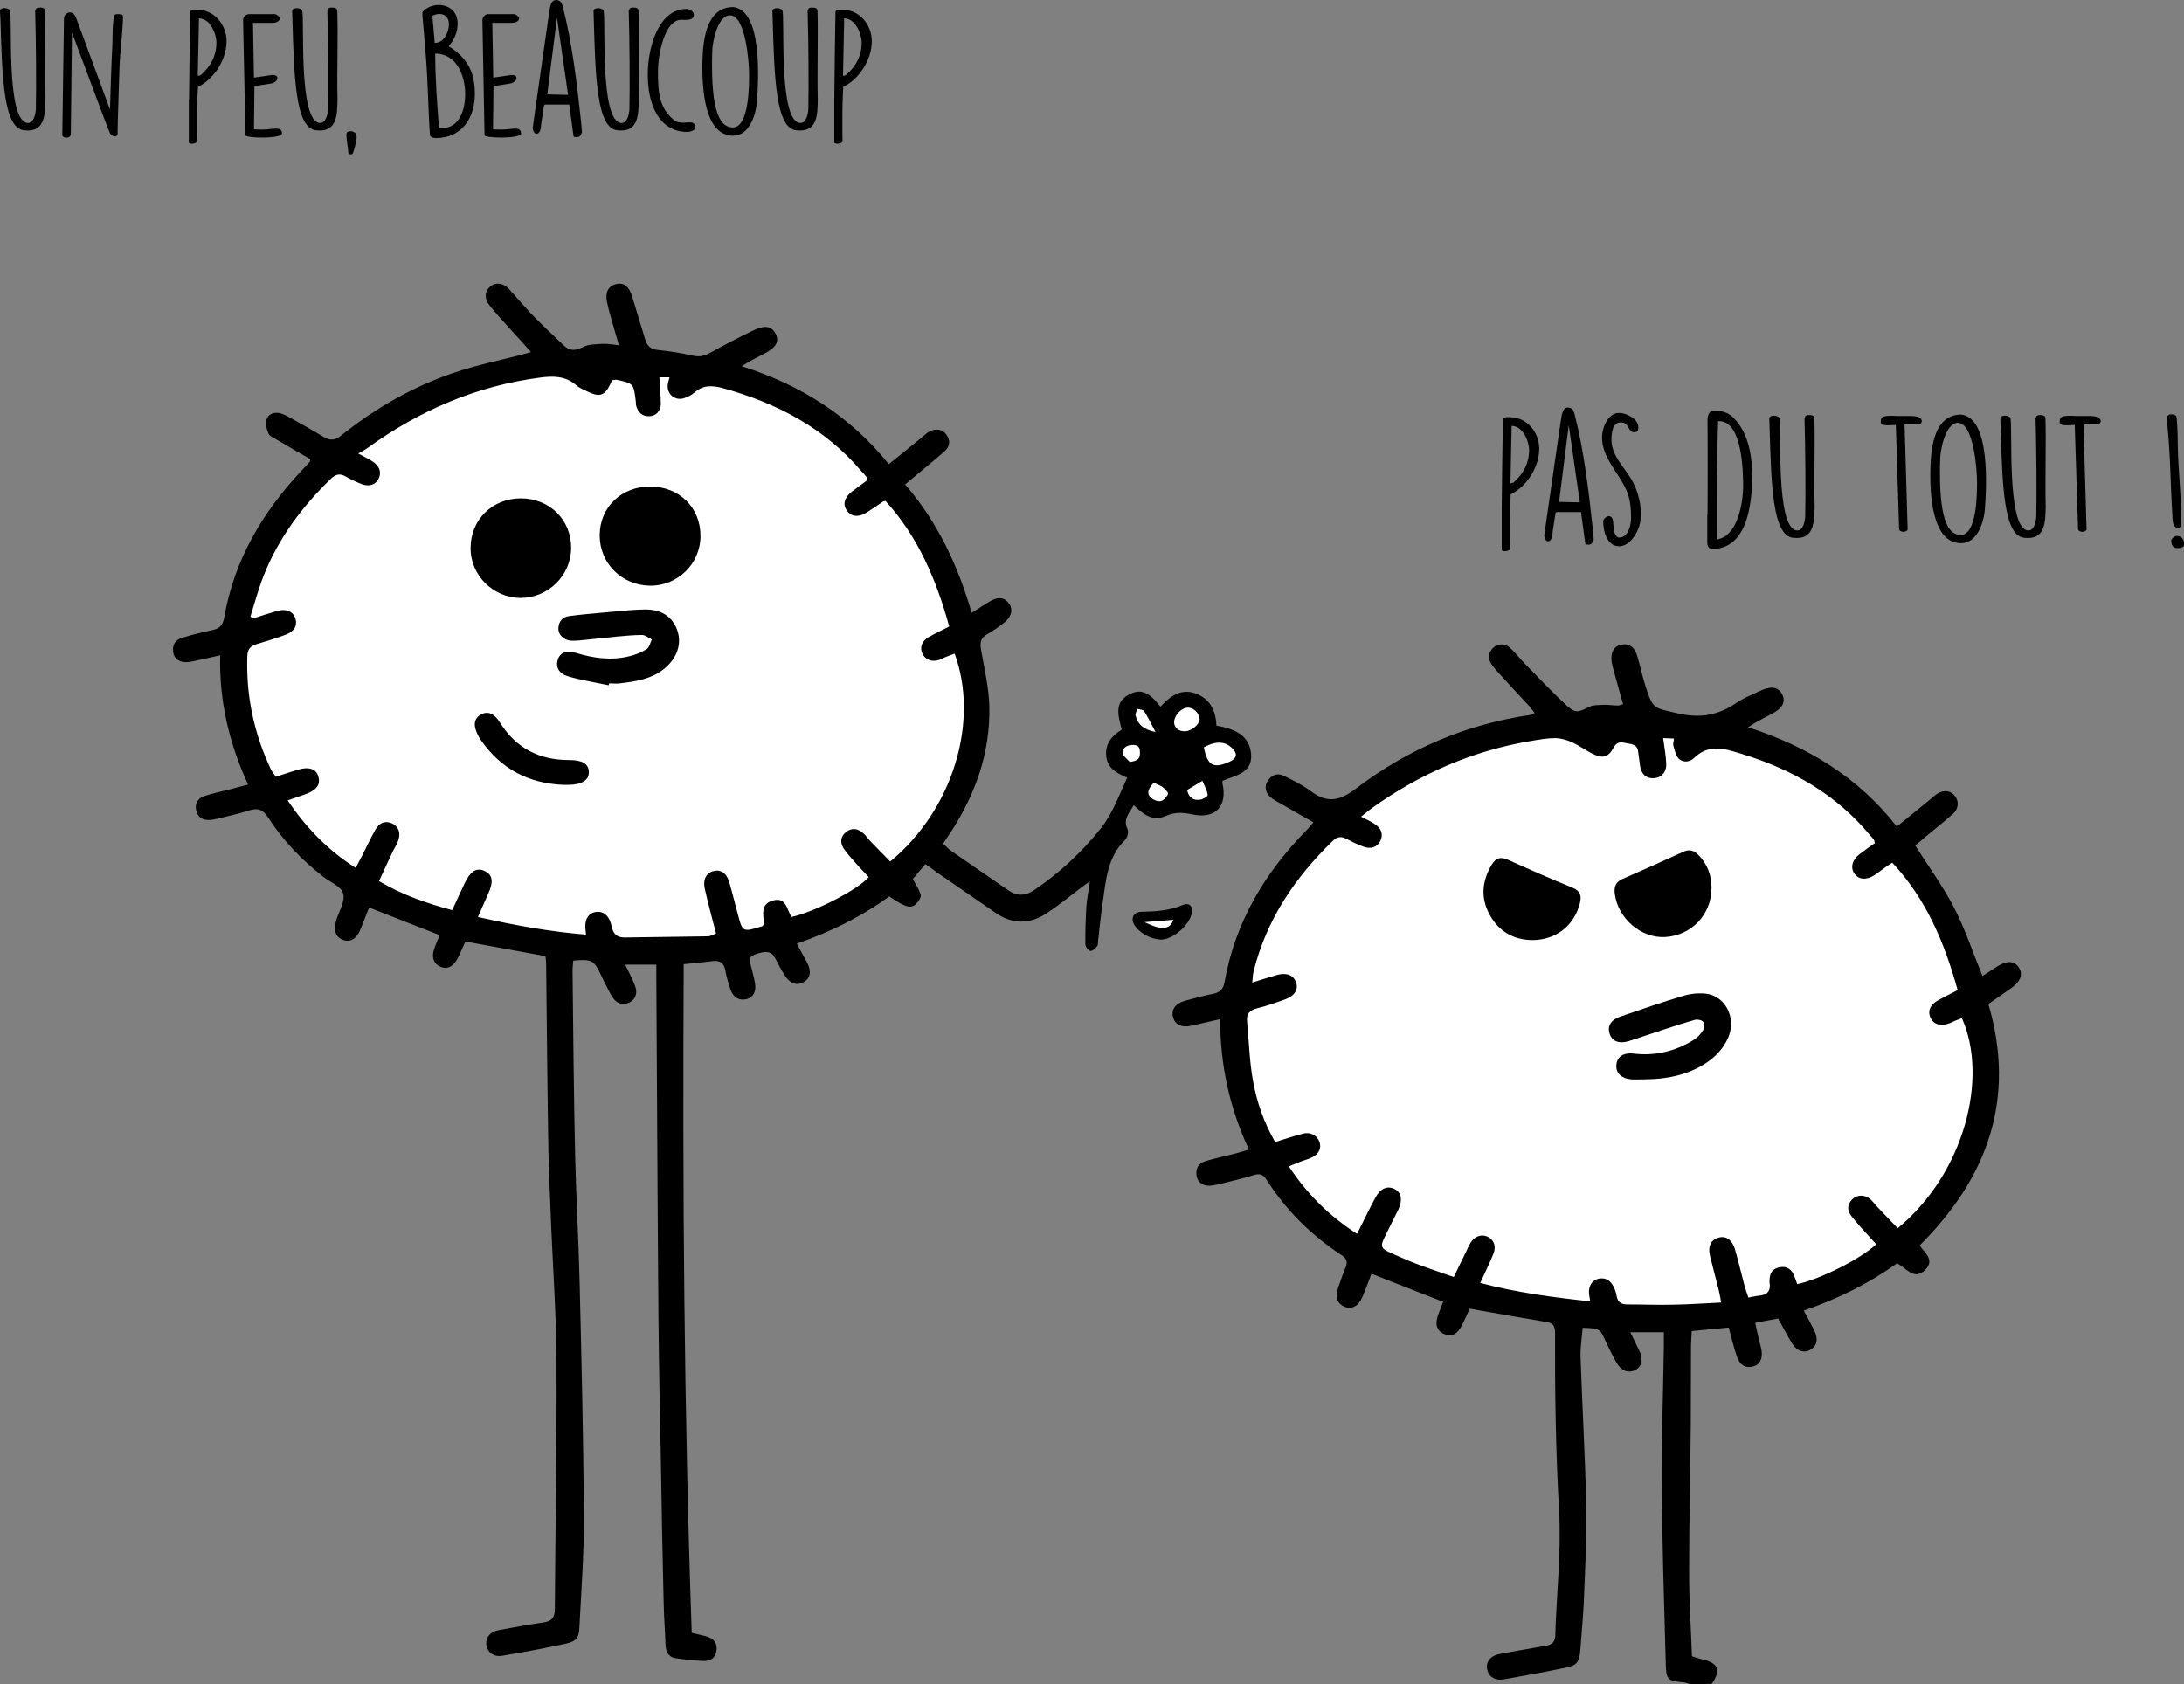
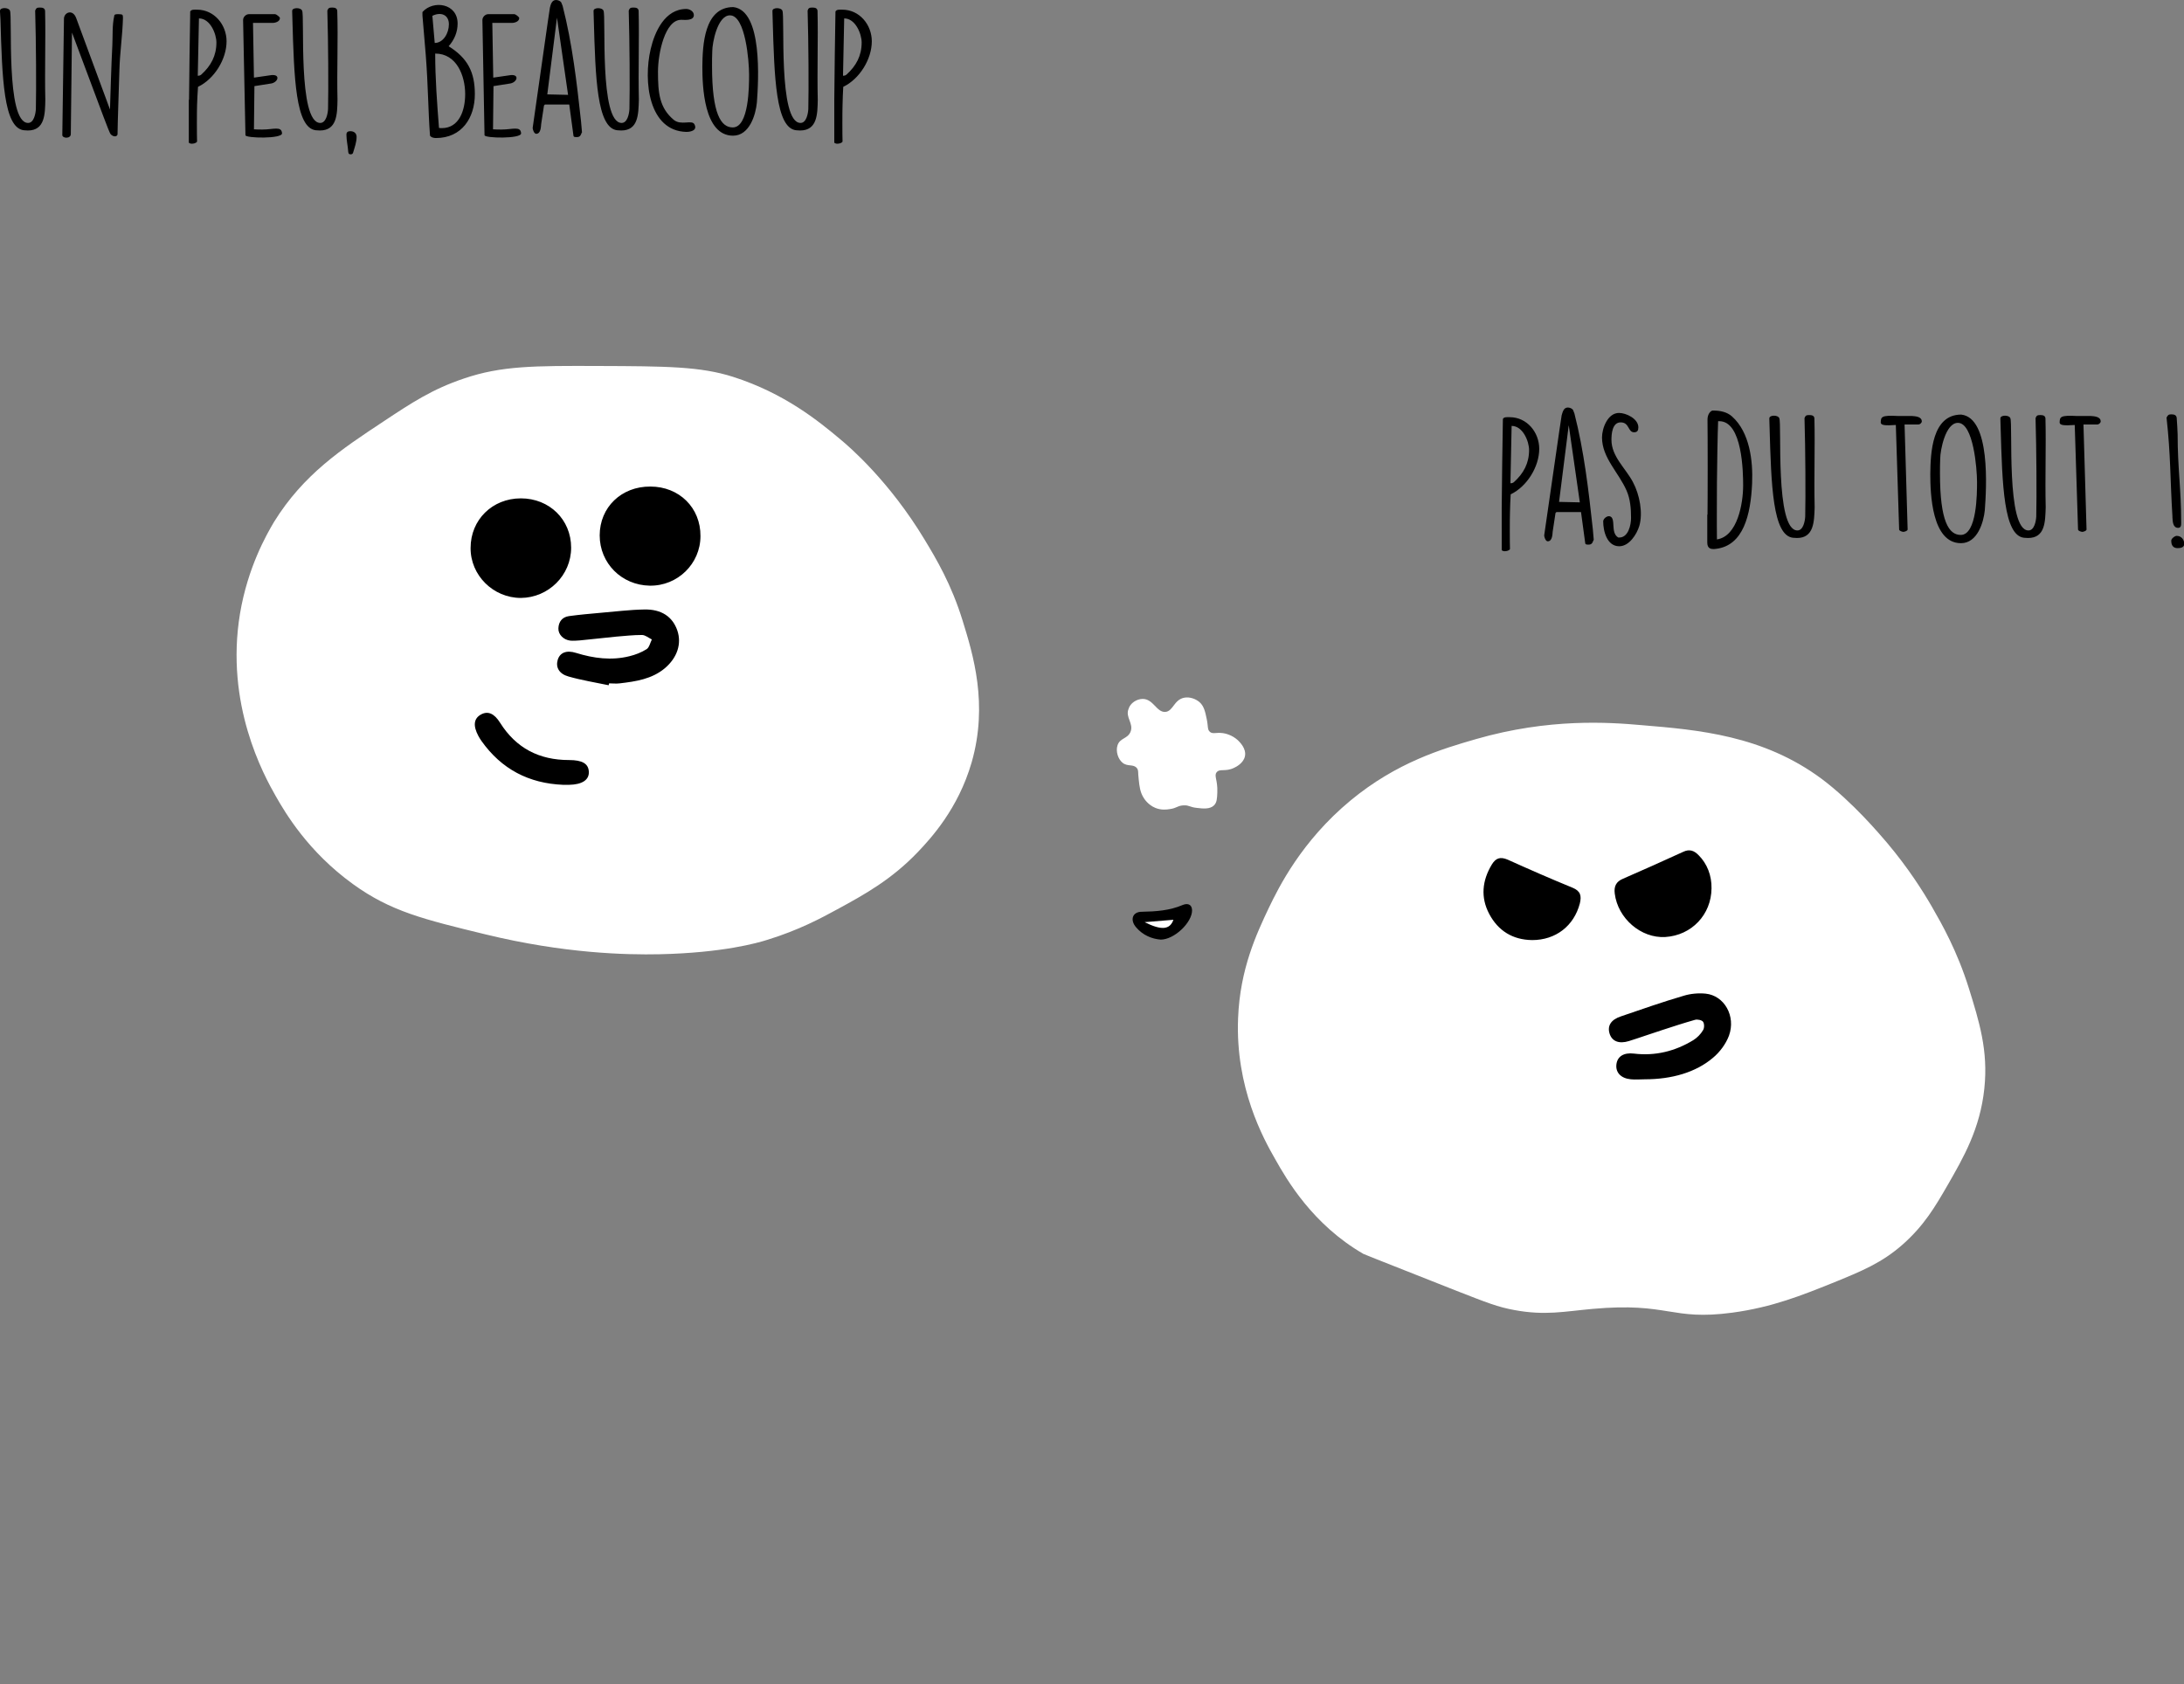
<svg xmlns="http://www.w3.org/2000/svg" viewBox="0 0 925.4 713.7" style="enable-background:new 0 0 925.4 713.7" xml:space="preserve">
  <rect x="0" y="0" width="925.4" height="713.7" fill="#808080" stroke="none" />
  <style>
    .st0{display:none}.st2{fill:#fff}.st2,.st3,.st5{display:inline}.st5{fill:#fff;stroke:#000;stroke-miterlimit:10}.st6{fill:#262523}.st8{fill:#fce800}.st10{fill:#fd7700}.st11{fill:#f80152}.st12{fill:#c100fd}.st14{fill:#4ad400}.st15{fill:#292500}.st17{fill:#291300}.st18{fill:#20201e}.st23{fill:#272623}.st24{fill:#070707}.st25{fill:#262221}.st26{fill:#0a0a0a}.st27{fill:#5dd501}.st29{fill:#49d000}.st32{fill:#282523}.st34{fill:#0e0f00}.st36{fill:#111000}
  </style>
  <g id="ABUS_ET_CONSENTEMENT">
    <path d="M196.6 160.4c15.9-5.4 29.8-5.4 57-5.3 28.8.1 43.2.2 57 4.6 21.9 7 36.3 18.8 45.6 26.6 3.5 2.9 20.6 17.5 35.7 42.6 4.7 7.8 11.2 18.6 16 34.2 4.4 14.2 10.9 35.3 3.8 60-5.7 19.7-17.3 32.2-22.8 38-11.2 11.7-22.6 18-34.2 24.3-6.4 3.5-16.2 8.8-29.6 12.9-4.1 1.3-18.7 5.5-45.6 6.1-14.2.3-40.4-.3-73.7-8.4-26.4-6.4-40.3-9.8-56.2-21.3-19.1-13.8-28.7-30.2-32.7-37.2-5.2-9.1-21.6-39-15.2-77.5 3.3-19.6 11.2-33.4 14.4-38.8 12.5-20.2 28.7-30.9 46.4-42.6 11.9-7.9 20.7-13.7 34.1-18.2zm498.8 146.9c24.1 2 51.6 4.3 76.5 22.8 13.2 9.9 24.6 23.5 27.7 27.1 9 10.7 15.2 20.5 19 27.1 4.2 7.3 10.7 18.7 15.7 34.7 4.3 13.9 8.2 26.2 6.5 42.3-1.8 17.1-8.8 29.2-15.7 41.2-5.1 8.8-9.8 16.9-19 25-8.8 7.7-17 11.1-29.8 16.3-12.5 5-25.2 10.2-42.3 12.5-26.2 3.5-26.7-4.5-59.2-1.6-12.1 1.1-20.1 2.9-33.1.5-7.1-1.3-11.6-3.1-24.4-8.1-39.2-15.5-39-15.4-39.6-15.7-21.6-12.5-32.5-31.5-37.4-40.2-5-8.7-16.9-30.3-15.7-59.7.8-20.9 7.9-35.9 13-46.7 4.2-8.7 13.8-28.3 34.7-45.6 19.5-16.1 38.6-21.8 53.2-26 30.9-8.9 56.3-7.1 69.9-5.9zm-211.2-11.1c4.5 0 5.9 5.8 9.6 5.5 3.3-.3 3.6-5.1 7.9-6 2.4-.5 5 .5 6.6 1.9 1.9 1.7 2.4 4.2 3 7.1.7 3.3.2 4.5 1.4 5.5 1.3 1 2.4.1 5.5.5.8.1 3.8.7 6.3 3 .7.7 3.7 3.5 3 6.8-.6 2.9-3.7 4.5-4.6 4.9-3.7 1.8-6.1.2-7.4 1.9-1.2 1.5.5 3.2.3 8.5-.1 2.7-.2 4.3-1.4 5.5-1.7 1.7-4.7 1.4-7.1 1.1-3.2-.3-3.4-1.2-5.7-1.1-2.7.1-2.9 1.2-6 1.6-1.2.2-3.5.5-6-.5-3.2-1.3-4.8-3.9-5.2-4.6-1.3-2.2-1.6-4.5-1.9-7.4-.4-3.2 0-3.9-.8-4.9-1.5-1.8-3.8-.5-6-2.2-2-1.6-3-4.9-2.2-7.4 1-3.2 4.2-2.7 5.5-5.7 1.5-3.6-2.3-6.2-.8-9.8.7-2.4 3.4-4.2 6-4.2zm.1 96.7c.6.6 4 3.9 7.9 3 1.5-.3 2.5-1.2 4.3-2.8 1.2-1.1 5.8-5.2 5.1-6.9-.5-1.2-4.1-1.6-18.3 2.3" style="fill:#fff" />
-     <path d="M716.1 713.7c-.8-.2-1.6-.6-2.4-.7-7.3-.7-7.7-.9-7.9-8.4-.7-25.1-1.5-50.2-1.7-75.3-.1-19.5.6-38.9.9-58.4v-6.3h-14.2c1.4 2.8 2.6 5.3 3.8 7.8 1.8 3.7 1.1 6.7-1.7 8.2-2.9 1.5-5.9.4-7.9-3-1.7-3-3.3-6.2-4.7-9.3-2.5-5.3-2.4-5.3-9.7-5.6-.3 4-1 8.1-.9 12.1.7 21.3 2 42.5 2.4 63.8.3 13.3-.5 26.6-1 39.9-.3 7-1 13.9-1.5 20.9-.4 5-1.4 6.4-6.4 7.4-8.6 1.8-17.3 3.3-26 4.9-3.6.6-6.3-1-7-4-.8-3.2 1.1-5.9 5-6.7 6.5-1.3 13.1-2.3 19.6-3.5 2.6-.4 4.1-1.4 4.2-4.5.5-17.6 2.6-35.3 1.6-52.8-1.4-25.1-1.8-50.2-1.7-75.3 0-2.4-.5-4.1-3.3-4.6-10.8-1.8-21.6-3.7-32.9-5.7-1 2.2-2 4.6-3.2 6.9-1.9 3.9-4.4 5.2-7.5 3.9-3.3-1.4-4.1-4.2-2.6-8.3.6-1.7 1.3-3.4 2.1-5.4-10.1-4-20.1-7.8-30.4-11.9-1.3 3.3-2.4 6.6-3.8 9.8-1.7 4-4.6 5.5-7.8 4.1-2.9-1.3-3.9-4.1-2.5-8 1-2.8 1.9-5.7 3.1-8.4 1-2.4.6-3.9-1.7-5.4-12.8-8.4-23.5-19-31.8-32-1.4-2.2-2.8-2.7-5.4-1.9-4.8 1.5-9.6 2.6-14.5 3.8-1.3.3-2.6.6-3.9.7-3.1.2-5.4-1.5-5.8-4.2-.5-3 .8-5.3 3.7-6.2 4.1-1.2 8.4-2.2 12.6-3.2 1.7-.5 3.4-1 5.9-1.7-8.2-17.6-12.2-35.8-12.2-55.3-4.5 1-8.3 1.9-12.2 2.8-4.1.9-6.8-.4-7.7-3.4-1-3.3.9-6.1 5.1-7.2 4-1.1 8-2.2 12.1-3 2.7-.6 4-2 4.5-4.6 4.5-25.7 17.2-46.9 35.3-65.2.8-.8 1.4-1.7 2.4-2.8-5-2.9-9.8-5.6-14.5-8.3-1.2-.7-2.4-1.3-3.4-2.1-2.4-2-3-4.7-1.5-7.1 1.7-2.6 4.1-3.6 6.9-2.2 3.9 1.9 7.8 3.8 11.3 6.4 6.8 5.2 12.1 4.4 19.1-.9 22-16.8 47-27.5 74.6-31.4.3 0 .5-.3 1.2-.8-.8-1-1.5-2-2.3-2.9-4.6-5-9.3-10-13.9-15.1-.8-.9-1.5-1.8-2.1-2.7-1.6-2.4-1.3-4.8.7-6.8 1.9-1.9 5.1-2.1 7.2-.1 2.6 2.4 4.7 5.2 7.2 7.7 5.5 5.6 10.9 11.3 16.6 16.6 3.8 3.5 4.9 3.2 9.7.8 1.8-.9 4.1-.8 6.2-.9 2-.1 4 .3 6 .3.6 0 1.2-.3 2.2-.6-1.4-4.9-2.7-9.7-4-14.4-.3-1.1-.6-2.3-.8-3.4-.6-4.1.9-6.8 4.1-7.4 3.3-.7 5.7 1.1 6.8 5 1.2 4.2 2.1 8.4 3.4 12.5 3.2 10 3.5 9.2 13.6 11.6 9.3 2.2 17.2.9 24.9-4.4 3-2.1 6.5-3.4 9.8-5 4.8-2.3 7.9-1.9 9.6 1.3 1.7 3.2.2 6-4.5 8.4-3.2 1.7-6.5 3.3-9.9 5.6 25 8.1 46.6 21 63 42.1 5-4.1 9.5-7.7 14-11.4 1-.8 2-1.8 3.1-2.5 2.8-1.8 5.8-1.4 7.6 1 1.7 2.2 1.5 5.5-1 7.6-3.7 3.3-7.7 6.4-11.5 9.6-1.5 1.3-3 2.6-4.4 3.7 5.7 9 11.8 17.3 16.5 26.4 4.7 9.1 7.9 18.9 12 28.9 2.1-1.3 4.1-2.6 6.2-4 4.1-2.6 7.3-2.5 9.2.4 1.8 2.8.9 5.7-2.7 8.4-3.2 2.3-6.5 4.5-10.2 7.1 11.8 40-.2 73.5-29.1 102.3 2.1 3.2 6.5 6.1 2.4 10.3-4.8 4.8-7.9-.7-12-2.7-11.9 8.5-24.9 15-39.5 20 1.6 3 3 5.6 4.3 8.2 1.9 3.7 1.4 6.6-1.3 8.3-2.7 1.7-5.8.9-8-2.6-2-3.2-3.7-6.7-5.9-10.5-2.9.5-6.1 1.1-9.7 1.8.6 2.9 1.2 5.4 1.8 7.9.3 1.3.7 2.6.9 3.9.5 3.7-.8 6-3.6 6.7-3.3.9-5.8-.7-7-4.6-1.2-3.8-2.2-7.6-3.3-11.9-5.3.5-10.3 1-15.7 1.5-.1 2.4-.2 4.2-.3 5.9-.1 11.5 0 23-.1 34.4-.2 20.8-.7 41.6-.7 62.4 0 11.6.8 23.2 1.2 35.1 1.5.5 2.9 1 4.3 1.3 6.9 1.5 8.1 4.6 4.1 10.4-3.2.1-6.2.1-9.2.1zM575 522.9c2.9-5.7 5.2-10.6 7.8-15.4 2.1-3.9 5.1-5.1 8.1-3.6 2.9 1.5 3.5 4.6 1.6 8.7-1 2.1-2.1 4.1-3.1 6.2-5.3 11.2-6.5 9.3 5.4 14.6 6.8 3 13.9 5.2 21.2 7.8 1.9-4 3.5-7.3 5.1-10.5.6-1.3 1.2-2.7 2-4 1.7-2.8 4.6-3.8 7.2-2.6 2.6 1.2 3.8 4 2.5 7.2-1.6 4-3.5 7.8-5.6 12.4 15.5 4.1 30.8 6.1 46.6 7.8-.2-1.5-.4-2.3-.5-3.1-.3-3.4 1.3-5.9 4.1-6.5 3.1-.6 5.1.9 6.4 3.6.6 1.2 1 2.5 1.2 3.8.5 2.6 2 3.5 4.5 3.5 6.7 0 13.3.3 20 .1 6.4-.1 12.9-.6 19.8-.9-.5-2.4-.7-4-1.1-5.5-1.2-4.8-2.5-9.6-3.7-14.5-.9-3.9.6-6.7 3.7-7.5 3.1-.9 5.7.9 6.9 4.8 1.4 4.8 2.5 9.6 3.8 14.5.5 2 1.2 4 1.9 6.1 1.9-.3 3.2-.7 4.5-.8 3.5-.3 5.1-2 4.5-5.6-.1-.3 0-.7 0-1 0-3.1 1.5-5.1 4.6-5.5 2.8-.4 4.8 1 5.8 3.6.5 1.2.9 2.4 1.3 3.6 9.4-1.9 27-10.7 33.5-16.9-.8-.8-1.5-1.7-2.3-2.5-2.8-3.1-5.6-6.1-8.2-9.4-1.9-2.4-1.9-4.9.4-7.2 2.1-2 5.3-2 7.7.1 1 .9 1.7 2 2.7 3 2.9 3.1 5.9 6.2 8.8 9.2 28.3-23.3 38.5-63.8 27.2-89-.9.3-1.8.7-2.7 1-.9.4-1.8.9-2.7 1.2-3.6 1.3-6.5.5-7.8-2.2-1.5-2.9-.3-5.8 3.3-7.7 2.6-1.4 5.2-2.7 8.1-4.2-5.6-20.1-13.3-38.6-27.7-54-1.6 1-2.8 1.8-4 2.7-1.2.9-2.4 1.8-3.6 2.6-3.4 2.2-6.6 1.9-8.4-.6-1.8-2.5-1.1-5.8 2-8.2 2.2-1.7 4.5-3.3 6.6-4.8-.2-.8-.2-1.1-.4-1.4-.5-.7-1-1.3-1.6-1.9-14.4-17.4-33.1-28-54.4-34.5-7.1-2.2-13.9-4.5-20.3 1.8-1.7 1.7-4.6 2-6.4.2-1.3-1.4-1.7-3.7-2.3-5.6-.2-.7.2-1.6.3-2.9-1.6-.1-2.9-.1-4.6-.2.5 4 1.2 7.4 1.3 10.8.2 3.6-2 6-5.2 6.2-3.3.2-5.4-1.7-5.9-5.4-.3-2-.5-3.9-.8-5.9-.4-3.5-3.4-3.1-5.7-3.7-2.1-.5-3.6-.1-4.8 2.2-2.2 4-4.5 4.5-8.7 2.5-3-1.5-5.7-3.5-8.7-4.9-2.2-1-4.7-1.7-7-1.8-3.5 0-6.9.6-10.4 1.2-24.7 4.1-47.1 13.9-67.4 28.4-1.5 1.1-2.9 2.3-4.7 3.7 2.4 1.2 4 2 5.6 3 3 1.8 3.9 4.5 2.6 7.2-1.3 2.7-4 3.7-7.2 2.5-2.5-.9-4.9-2.1-7.2-3.3-2.3-1.2-4-.9-5.8.9-16 15.4-28 33.3-33.5 55.1-.3 1.3-.4 2.7-.6 4.9 4.2-1.3 7.5-2.4 10.8-3.3 4-1 6.8.3 7.8 3.3s-.7 5.7-4.6 7.1c-3.9 1.4-7.8 2.8-11.9 3.8-3.1.8-4.6 2.2-4.3 5.5.8 8.4 1 16.9 2.5 25.2 1.6 9 4.6 17.6 9.4 26 4.1-1.3 8-2.6 12-3.6 3-.8 5.9.9 6.8 3.6.9 2.6-.3 5.1-3.2 6.5-1.6.8-3.4 1.2-5.1 1.9-1.4.6-2.9 1.2-4.7 1.9 7.8 11.8 17.1 21 28.9 28.6zM392.1 366.2c-1.9 2.3-3.7 4.4-5.3 6.3 1.1 2 2.5 4.2 3.3 6.6.3.9-.7 2.6-1.5 3.5-2.4 2.7-4.5 2.2-11.8-2.7-11.7 8.5-24.7 15-39.2 20 1.6 2.9 3 5.5 4.4 8.1 1.9 3.6 1.4 6.6-1.5 8.2-2.7 1.6-5.5.8-7.7-2.4-1.7-2.5-3-5.2-4.4-7.8-1.6-2.9-3.8-3.2-8.6-1.5-2.8 1-2.1 2.9-1.6 4.9.6 2.4 1.3 4.8 1.7 7.3.6 3.5-.7 5.9-3.5 6.7-3.1.8-5.7-.6-6.9-4.1-.9-2.7-1.7-5.4-2.2-8.2-.6-3.1-2.3-4.1-5.3-3.8-3.9.5-7.9.9-12.3 1.3-.5 94.6.1 188.9 3.4 283.4 2.1.5 4 .9 5.9 1.4 3.4.9 5 2.9 4.6 6-.4 3.3-2.6 4.6-5.6 4.5-4-.2-8-.6-11.9-1.2-2.8-.5-4-2.7-4.1-5.5-.2-6.1-.7-12.3-.8-18.4-.5-20.3-.9-40.6-1.2-60.9-.4-19.8-.8-39.6-1-59.4-.4-48.1-.6-96.2-.9-144.3v-5.4h-13.2c1.5 3.1 3.1 6 4.2 9.1 1.2 2.9.1 5.7-2.3 6.9-2.5 1.2-4.9.8-6.7-1.4-.6-.8-1.1-1.6-1.6-2.5-1.3-2.5-2.6-5-3.8-7.6-3-6.4-3.9-6.9-11.8-6.2-.1 1.4-.3 2.8-.3 4.3.3 26.1.5 52.2 1.1 78.4.4 18 1.5 35.9 1.9 53.8.8 32.9 1.6 65.8 1.8 98.8.1 15.8-1.1 31.6-1.9 47.3-.2 4.4-1.3 5.9-5.8 6.9-8.9 1.9-17.9 3.6-26.9 5.1-3.5.6-6.2-1.4-6.7-4.4-.5-3.2 1.5-5.8 5.4-6.5 6.2-1.1 12.4-2.3 18.7-3.2 3.7-.5 4.9-2.1 4.9-5.9.2-34.8.9-69.5.7-104.3-.1-21.3-1.7-42.5-2.5-63.8-.4-10.1-.9-20.3-1-30.4-.4-25.1-.6-50.2-.9-75.4 0-.8-.2-1.6-.3-2.6-11.2-2-22.3-4.1-33.9-6.2-1 2.2-1.9 4.4-3 6.6-1.9 3.9-4.4 5.3-7.3 4.2-3.2-1.2-4.3-4.2-2.7-8.3.6-1.7 1.3-3.3 2.1-5.2-10.1-3.9-19.7-7.7-29.9-11.7-1.2 3.1-2.4 6.1-3.6 9.1-1.7 4.2-4.3 5.8-7.5 4.6-3.2-1.2-4.1-4.2-2.8-8.4 1.2-3.8 3.8-8 2.9-11.2-.8-3-5.5-4.9-8.5-7.2-9.1-7.1-17.1-15.4-23.3-25.1-2.3-3.5-4.5-4.1-8.2-2.9-4.3 1.4-8.7 2.3-13 3.4-1.3.3-2.6.6-3.9.6-2.9.1-4.8-1.4-5.4-4.2-.6-2.9.8-5 3.4-5.9 3.5-1.2 7.1-1.9 10.6-2.8 2.4-.6 4.8-1.3 8-2.1-7.9-17.3-12.3-35.2-11.8-54.8-3.3.7-5.9 1.4-8.6 1.9-1.8.4-3.6.9-5.4 1-3.2.2-5.5-1.4-5.9-4.1-.5-3.1.8-5.3 3.7-6.2 4.3-1.3 8.7-2.4 13-3.3 3-.6 4.4-2.3 4.9-5.3 4.2-24.4 16.3-44.8 33.1-62.6 1-1.1 2.1-2.2 3.1-3.3.2-.2.2-.6.3-1.2-4.7-2.7-9.4-5.4-14.1-8.2-1.3-.8-3-1.4-3.6-2.6-.8-1.8-1.4-4.1-.9-5.9.7-2.4 3.1-3.4 5.7-2.8 1.4.3 2.8 1.1 4.1 1.8 4.8 2.7 9.6 5.3 14.3 8.2 2.8 1.7 4.9 1.6 7.5-.5 14.4-11.5 30.3-20.7 47.7-26.6 9.4-3.2 19.2-5.2 28.9-7.7 1.1-.3 2.2-.6 3.9-1.1-3.3-3.7-6.3-7-9.3-10.3-2.8-3.1-5.6-6.1-8.2-9.4-2.4-3-2.2-5.9.1-8 2.3-2 5.5-1.7 8 .9 3.5 3.8 6.8 7.8 10.4 11.5 4.2 4.3 8.6 8.4 12.9 12.5 2.5 2.4 4.9 2.3 8.1.7 2.4-1.3 5.6-1.2 8.5-1.4 1.9-.1 3.8.3 6.7.6-.6-2.3-1-3.8-1.5-5.3-1.2-4.3-2.6-8.6-3.5-13-.9-4.2.7-6.9 3.8-7.6 3.4-.8 5.6 1 6.9 5.4 1.8 6.1 3.7 12.1 5.5 18.1.8 2.7 2.3 4.1 5.3 4.4 5 .5 9.9 1.3 14.8 2.4 2.9.7 5.1.1 7.6-1.3 5.8-3.2 11.7-6.3 17.7-9.2 5.2-2.6 8.2-2.1 9.9 1.4 1.6 3.2 0 5.8-4.9 8.3-3.1 1.6-6.2 3.1-9.5 5.3 24.7 7.8 45.8 21 62.3 41.5 5-4 9.4-7.6 13.7-11.1 1-.8 2-1.8 3.1-2.5 2.8-1.7 6-1.3 7.6 1.1 1.8 2.6 1.5 5.1-.8 7.1-5.3 4.6-10.7 9-16.7 14 13.6 15.7 22.3 34 28.2 54.4 3.1-1.9 5.4-3.5 7.8-4.9 3.3-2 6.1-1.7 8 .9 1.8 2.4 1.2 5.5-1.7 7.9-2.3 1.9-4.8 3.6-7.4 5.1-2.8 1.6-3.3 3.6-2.7 6.7 1.4 8 3.3 16.1 3.5 24.1.4 19.4-5.8 36.9-16.3 53.1-1 1.5-2 3-3.3 4.9 1.3 1.2 2.4 2.4 3.7 3.3 7.9 5.5 15.9 10.9 23.8 16.4 3.7 2.6 7.3 2.6 11.1 0 10.5-7.1 19.7-15.6 27.8-25.6 5.4-6.6 8-14.3 11.6-22-4.5-2-8.5-4-8.9-9.4-.4-5.2 2.5-8.4 6.6-11-1.4-5.7-3.6-11.8 3.7-15.2 4.6-2.1 8-.6 12.7 5.5 4.1-4.5 8.8-8 15.2-5.5 5.9 2.3 8.3 7.3 8.5 13.5 7.3 1.3 14 3.8 14.7 12 .7 8.3-6.8 9.1-12.1 11.4 0 .6-.1.9 0 1.2 2.1 9.4-2.9 15-12.4 13.1-4.2-.9-7.6-1.2-11.7.6-4.8 2.1-8.4.4-13.5-4.6-1.8 3.3-4.8 5.9-2.6 10.3.5 1.1-.1 3.5-1.1 4.5-7.6 7.4-8.1 17.2-9.5 26.7-.8 5.3-1.3 10.6-1.9 15.9-.1.8 0 1.9-.4 2.4-.8.9-2 2.1-2.9 2-.8-.1-2.1-1.7-2.1-2.7-.1-5.3.1-10.6.4-15.9.2-3.3.9-6.5 1.5-10.9-1.8 1.3-3 2.1-4 2.9-4.8 3.6-9.4 7.4-14.4 10.7-7.1 4.6-14.4 4.7-21.5-.2-8.5-5.9-17-11.7-25.5-17.6-1.1-.9-2.4-1.8-4.3-3.1zM259.4 161.1c-.4.7-.6 1.3-.9 1.9-2.3 4.6-4.4 5.4-9.2 3.1-1.8-.9-3.8-1.6-5.2-2.9-4.5-3.9-9.7-3.9-15.1-3.2-27 3.5-51.2 13.9-73.2 29.8-1 .8-2.2 1.3-4 2.4 2.9 1.6 4.4 2.3 5.8 3.2 3.2 1.9 4.2 4.8 2.8 7.5-1.3 2.6-4.1 3.5-7.3 2.2-2.3-.9-4.6-2-6.7-3.2-2.4-1.4-4.2-.9-6.2 1-12.2 11.8-22.2 25.2-28.5 41.1-2.2 5.6-3.8 11.5-5.6 17.3.4.3.7.5 1.1.8 3.4-1.1 6.8-2.2 10.3-3.2 3.8-1.1 6.8.3 7.7 3.3.9 3-.6 5.5-4.2 6.8-4.1 1.5-8.2 2.8-12.3 4-2.6.8-3.8 2.1-3.9 5-.6 16.8 2.8 32.7 9.9 47.9.5 1.1 1.4 2.1 2.2 3.3 3.3-1.1 6.3-2.1 9.3-3 4.6-1.4 7.8-.4 8.7 2.9 1 3.4-.8 5.8-5.5 7.5-2.3.8-4.6 1.6-7.5 2.6 7.9 11.7 17 21.1 28.8 28.6 1.1-2.1 2-3.7 2.8-5.3 1.9-3.7 3.6-7.5 5.7-11.1 1.5-2.5 3.7-3.8 6.8-2.5 2.7 1.2 3.9 3.8 2.8 7.1-.5 1.6-1.4 3-2.2 4.5-2 4.2-3.9 8.3-6 12.9 9.9 5.9 20.2 9.4 31 12.3 1.9-4 3.5-7.6 5.2-11.2 2.4-5.2 5.1-7 8.5-5.4 3.5 1.6 3.9 4.6 1.5 9.8-1.4 3.1-2.7 6.2-4.3 9.7 15.7 3.6 30.4 6.2 45.8 7.5-.1-1.6-.3-2.4-.3-3.2-.1-3.5 1.4-5.9 4.3-6.4 3.1-.5 5 1.1 6.2 3.8.3.8.5 1.6.7 2.4.6 2.9 2.1 4.6 5.4 4.6 11.8-.2 23.6-.3 35.4-.5 1 0 2.1-.7 3.4-1.2-1.7-6.6-3.4-12.8-4.8-19.1-.8-3.8.6-6.4 3.5-7.3 3.1-.9 5.8.7 6.9 4.7 1.3 4.3 2.3 8.7 3.5 13 2.1 8.2 2.1 8.2 10.3 5.7.3-.1.5-.4.9-.8-.1-3.8-1.8-8.7 3.9-10.2s5.8 4.1 7.8 7c9.7-2.1 28.1-11.5 32.7-16.9-1.2-1.3-2.5-2.6-3.7-3.9-2.2-2.5-4.5-4.9-6.5-7.6-2.2-2.9-1.8-5.6.5-7.5 2.4-2 5-1.8 7.6.6 1.1 1 1.9 2.3 3 3.4 2.7 2.8 5.5 5.6 8.2 8.4 26.7-22 37.8-59.5 27.3-88.1-1.1.4-2.1.8-3.2 1.2-1.1.4-2.1 1-3.2 1.4-3.1 1.1-5.9.1-7.2-2.5-1.3-2.6-.4-5.4 2.6-7.1 2.8-1.6 5.8-3 8.7-4.5-5.5-20-13.3-38.2-27-53.2-.4.1-.6.1-.8.1-2.3 1.6-4.7 3.2-7 4.7-3.4 2.2-6.5 2-8.4-.5-2-2.6-1.4-5.6 1.9-8.2 2.2-1.7 4.5-3.3 6.6-4.9-.2-.7-.1-1.1-.3-1.3-.7-.9-1.5-1.8-2.3-2.6-15.6-18.3-35.8-28.8-58.6-35.1-4.5-1.2-8.3-1.4-12 1.8-1.2 1.1-2.8 1.9-4.3 2.4-3.7 1.3-7.2-1.3-7.1-5.2 0-1.1.5-2.2.8-3.6h-4.3c.2 4 .6 7.6.6 11.3 0 3.1-2.2 5.2-5 5.2-2.9 0-4.6-1.6-5.4-4.3-.2-.6-.1-1.3-.2-2-.9-7.6-.9-7.6-8.4-9.2-.4.1-.8.2-1.6.2zm250.7 155.6c1.5 7.8 4.1 9.2 10.9 6.1.2-.1.3-.1.4-.2 2.7-1.4 3-3.2.8-5.4-3-3.1-7-3.3-12.1-.5zm-1.8-11.9c0-2.3-2.4-4.8-4.7-4.9-2.8-.2-5.9 3-6.1 6-.1 2.3 1.8 4.1 4.5 4 2.7.1 6.2-2.8 6.3-5.1zm-19.4 26.9c-2.4 2.5-3.1 4.5-1.4 6.2 1 1 2.9 1.8 4.2 1.6 1.3-.2 2.7-1.8 3.2-3.1.2-.6-1.4-2.2-2.5-3-1.1-.7-2.4-1.1-3.5-1.7zm20.6-.8c-2.9 1.7-4.7 2.8-6.5 3.9.7 3.3 2.7 4.5 5.4 4.1 1.2-.1 3.4-1.4 3.3-1.9-.1-1.8-1.2-3.6-2.2-6.1zm-30.8-8c2.8-.4 4.3-1 4.3-3.5.1-2.1-.3-3.7-2.8-3.7-2.3 0-4.6.8-4.4 3.5.1 1.3 1.9 2.5 2.9 3.7zm10.9-12.7c-1.9-3.6-3.2-6.3-4.8-8.8-.4-.7-1.9-.7-2.9-1-.3 1-1 2.2-.7 3 1 3.7 3.4 5.8 8.4 6.8z" />
    <path d="M491.8 398.2c-3.8-.3-7.6-1.9-10.4-5.2-2.7-3.1-1.6-6.6 2.4-6.6 6-.1 11.8-.5 17.4-2.9 1.7-.7 3.8-.5 3.9 2.2.1 5.2-7.5 12.5-13.3 12.5zm-6.8-7.4c7.2 3.6 10.7 3.2 12.2-1-3.8.3-7.5.6-12.2 1zm212 66.6c-2 0-4 .2-6 0-4.2-.4-6.5-2.9-6.1-6.3.4-3.4 3.1-5.1 7.4-4.6 9.1 1.1 17.5-1 25.2-5.7 1.6-1 3.1-2.5 4.1-4.2.6-.9.6-2.8 0-3.6-.5-.7-2.4-1.1-3.4-.8-4.6 1.3-9.2 2.8-13.8 4.3-4.7 1.5-9.4 3.2-14.2 4.7-4.2 1.3-7.2.1-8.2-3.2-1-3.3.6-5.9 4.9-7.3 8.8-3 17.6-6.1 26.5-8.7 2.9-.9 6.3-1.2 9.3-.9 7.9.8 12.9 9.5 9.9 17.8-1.3 3.5-3.9 7-6.8 9.4-7.3 6.2-17.5 9.1-28.8 9.1zm28.2-80.9c-.1 11.1-8.4 19.9-19.6 20.6-10.3.6-20.1-7.9-21.4-18.4-.4-3.1.6-5.1 3.5-6.3 8.5-3.7 17-7.5 25.5-11.4 2.7-1.3 4.7-.5 6.6 1.5 3.5 3.5 5.5 8.5 5.4 14zm-76 21.9c-8.2-.1-14.4-3.9-18.2-11.1-3.7-7-3-14.1 1.1-20.9 1.7-2.8 3.6-3.4 6.7-2.1 9.1 4.1 18.2 8.1 27.5 11.9 3.4 1.4 3.9 3.4 3.1 6.7-2.5 9.5-10.2 15.5-20.2 15.5zM242 232.1c0 11.7-9.6 21.2-21.3 21.3-11.7 0-21.4-9.6-21.3-21.2 0-11.9 9.2-21 21.3-21 12.1 0 21.3 9 21.3 20.9zm54.8-4.9c0 11.7-9.7 21.2-21.5 21-11.9-.2-21.2-9.5-21.2-21.3 0-11.9 9.2-20.8 21.5-20.7 12.2 0 21.3 9 21.2 21zm-38.9 63.2c-5.7-1.2-11.4-2.1-17-3.7-4-1.1-5.5-3.9-4.6-7 .9-3.1 3.7-4.3 7.8-3 7.4 2.3 15 3.3 22.6 1.4 2.5-.6 5.1-1.6 7.3-3 1.1-.7 1.5-2.7 2.2-4.1-1.4-.7-2.8-1.9-4.2-1.9-3.6 0-7.3.4-10.9.7-5.1.5-10.2 1.1-15.4 1.6-1.3.1-2.7.2-4 .1-2.9-.3-5.2-2.6-5.1-5.2.1-2.8 1.6-4.8 4.5-5.2 4.4-.6 8.9-1 13.4-1.4 6.1-.5 12.3-1.3 18.4-1.4 7.4-.2 12.1 3.1 14.1 8.9 1.9 5.6 0 11.5-5.3 16-5.5 4.6-12.3 5.6-19.1 6.4-1.5.2-3 0-4.5 0-.1.2-.1.5-.2.8zm-19.3 42.2c-14.5-.6-26.1-6.6-34.6-18.6-.5-.7-.9-1.4-1.3-2.1-2.3-4.3-2-7.4 1.1-9.1 2.9-1.6 5.6-.5 8.1 3.5 6.8 10.8 16.6 15.8 29.2 15.8 5.6 0 8.2 1.5 8.4 4.9.2 3.5-2.8 5.5-8.4 5.6h-2.5zM11.8 55.3c-.5 0-1.1-.1-1.7-.1C1.5 54.2.9 32.9.2 8.4L0 4.9v-.3C0 3 3.7 3.1 4.2 4.5c1.2 2-1.9 47.6 7.7 47.6 2.5 0 3.2-4 3.3-5.9.2-8.7.1-28.2-.3-41.7.4-1.1.8-1.3 2-1.3 1.1 0 2.1.2 2.2 1.4.3 12.3-.2 24.8.1 37.7-.1 6.1-.2 13-7.4 13zM27.1 8.1c-.1-2.8 3.7-4.5 5.2-.4l14.3 38.7c.1-3.1.6-20.3 1-27.2.2-4.2-.1-8.5.8-12.4 0-.8.8-.8 1.9-.8 1.7.1 1.8.1 1.8 1.7-.2 7.3-1.3 14.6-1.5 21.8-.1 4.1-.8 23.5-.8 27.5-.5 1.5-2.7.6-3.2-.6-.7-1.5-1.3-2.9-16.1-42.6l-.5 43c0 2.1-3.6 1.9-3.6.4l.7-49.1zm53 34.2c0-5.6.4-31.8.5-37.4.4-1 2.1-.8 2.9-.8 7.3 0 12.5 6.4 12.5 13.4 0 7.6-5.2 16-12.1 19.3-.1 1.1-.4 6.6-.4 7.7-.1 2.4-.1 13.2 0 15.5-.4.7-1.5.9-2.2.9-.6 0-.8-.1-1.3-.4V42.3zm3.7-10.2c.5 0 1.1-.1 1.5-.5 4.1-3.7 6.4-8 6.4-13.6 0-3.6-2.6-10.2-7.4-10.2l-.5 24.3zM103 8.5c0-1.3 1.2-2.5 2.5-2.5h11.1c.4 0 1.8 1.1 1.9 1.4.1.1.1.2.1.3 0 1.4-1.9 2-3 2h-8.4l.4 23.2 7.6-1.1h.4c3.3 0 2 3.2-.8 3.6l-7 1.1-.2 18.3c.6.1 3 .1 3.6.1 4.7 0 8.1-1.6 8.3 1.6.1 2.4-15.5 2.1-15.5.8l-1-48.8zm32.5 46.8c-.5 0-1-.1-1.7-.1-8.6-1-9.2-22.3-9.9-46.8l-.1-3.4v-.4c0-1.5 3.7-1.5 4.2-.1 1.2 2-1.9 47.6 7.7 47.6 2.5 0 3.2-4 3.3-5.9.2-8.7.1-28.2-.3-41.7.4-1.1.8-1.3 2-1.3 1.1 0 2.1.2 2.2 1.4.4 12.3-.2 24.8.1 37.7-.1 6.1-.2 13-7.5 13zm13 .3c1.5 0 2.6.9 2.6 2.4 0 2.2-.8 4.4-1.4 6.4-.1.7-.5 1-1.1 1-1.1 0-1-.8-1.1-1.6-.1-1.7-.7-4.4-.7-6.4-.1-1.3.4-1.8 1.7-1.8zM193.9 10c0 3.6-1.4 6.9-3.8 9.6 8 5 11.1 10.9 11.1 20.3 0 10-5.5 18.6-16.5 18.6-.5 0-1.9-.1-2.5-1-.8-10.8-.8-21.5-1.8-34.2L179 6.6V5.1c4.6-5.2 14.9-3.7 14.9 4.9zm-9.7 8.2c3.6 0 6-4.1 6-7.9 0-4-3.3-5.4-7-3.6l1 11.5zm3 36.1c7.4 0 9.9-7.6 9.9-14.4 0-7.8-3.6-17.2-12.7-17.2 0 10.6.8 21 1.6 31.5.4.1.8.1 1.2.1zm17.2-45.8c0-1.3 1.2-2.5 2.5-2.5H218c.4 0 1.8 1.1 1.9 1.4.1.1.1.2.1.3 0 1.4-1.9 2-3 2h-8.4l.4 23.2 7.6-1.1h.3c3.3 0 2 3.2-.8 3.6l-7 1.1-.2 18.3c.6.1 3 .1 3.6.1 4.7 0 8.1-1.6 8.3 1.6.1 2.4-15.5 2.1-15.5.8l-.9-48.8zm26.5 35.8-.4.4-1.2 7.9c-.1 1-.1 4.1-2.1 4.1-.9 0-1.5-1.8-1.5-2.5C232.9 3.4 233 3.3 233 3.3c.3-1.3.8-3.3 2.6-3.3.8 0 1.8.4 2.2 1l.6 1.5c4.1 16 6 32.5 7.8 49l.4 4.6c0 .1-.1.1-.1.1-.5 1.3-.8 1.9-2.1 1.9h-.2c-.4 0-1.1 0-1.2-.5l-1.8-13.3h-10.3zm1-4.3 8.8.2L236 7.5 231.9 40zm31.3 15.3c-.5 0-1.1-.1-1.7-.1-8.6-1-9.2-22.3-9.9-46.8l-.1-3.4v-.4c0-1.5 3.7-1.5 4.2-.1 1.2 2-1.9 47.6 7.7 47.6 2.5 0 3.2-4 3.3-5.9.2-8.7.1-28.2-.3-41.7.4-1.1.8-1.3 2-1.3 1.1 0 2.1.2 2.2 1.4.3 12.3-.2 24.8.1 37.7-.2 6.1-.2 13-7.5 13zM294 6.4c0 2.5-4.1 2-5 2h-.4c-6.8 0-9.8 14.1-9.8 22 0 9 .6 15.3 6.7 20.4 3 2.5 7.6-.1 8.7 1.8 1.4 2.5-1.2 3.3-3.4 3.3-15.9-.4-18.3-21.4-15.1-35.1 1.7-7.3 6-17 15.1-17 1.4 0 3.2 1 3.2 2.6zM310.7 3c12.5 1.4 10.7 31.2 10 40.5-.5 5.1-3.1 14-10.1 14-12.4 0-13-21.1-13-29.3.1-8.9.7-25.2 13.1-25.2zm-9 24.9c0 20.5 3.8 26.1 8.8 26.1 6.9 0 6.9-17.8 6.9-22.2v-.3c0-5.4-1.5-25-8.1-25-5.3 0-7.5 11.7-7.5 15.2-.1 2.3-.1 4.3-.1 6.2zM339 55.3c-.5 0-1.1-.1-1.7-.1-8.6-1-9.2-22.3-9.9-46.8l-.1-3.4v-.4c0-1.5 3.7-1.5 4.2-.1 1.2 2-1.9 47.6 7.7 47.6 2.5 0 3.2-4 3.3-5.9.2-8.7.1-28.2-.3-41.7.3-1.1.8-1.3 2-1.3 1.1 0 2.1.2 2.2 1.4.3 12.3-.2 24.8.1 37.7-.1 6.1-.2 13-7.5 13zm14.5-13c0-5.6.4-31.8.5-37.4.4-1 2.1-.8 2.9-.8 7.3 0 12.5 6.4 12.5 13.4 0 7.6-5.2 16-12.1 19.3-.1 1.1-.3 6.6-.3 7.7-.1 2.4-.1 13.2 0 15.5-.4.7-1.5.9-2.2.9-.6 0-.8-.1-1.3-.4V42.3zm3.7-10.2c.5 0 1.1-.1 1.5-.5 4.1-3.7 6.4-8 6.4-13.6 0-3.6-2.6-10.2-7.4-10.2l-.5 24.3zM636.3 215c0-5.6.4-31.8.5-37.4.3-1 2.1-.8 2.9-.8 7.3 0 12.5 6.4 12.5 13.4 0 7.6-5.2 16-12.1 19.3-.1 1.1-.3 6.6-.3 7.7-.1 2.4-.1 13.2 0 15.5-.4.7-1.5.9-2.2.9-.6 0-.8-.1-1.3-.4V215zm3.7-10.2c.5 0 1.1-.1 1.5-.5 4.1-3.7 6.4-8 6.4-13.6 0-3.6-2.6-10.2-7.4-10.2l-.5 24.3zm19.5 12.2-.4.4-1.2 7.9c-.1 1-.1 4.1-2.1 4.1-.9 0-1.5-1.8-1.5-2.5 7.3-50.8 7.4-50.9 7.4-50.9.4-1.3.8-3.3 2.6-3.3.8 0 1.8.4 2.2 1l.6 1.5c4.1 16 6 32.5 7.8 49l.4 4.6c0 .1-.1.1-.1.1-.5 1.3-.8 1.9-2.1 1.9h-.2c-.4 0-1.1 0-1.2-.5l-1.8-13.3h-10.4zm1.1-4.3 8.8.2-4.7-32.7-4.1 32.5zm21.5 6.1c2.8.8.1 7 3.6 9h.4c3.9 0 5-5.4 5-8.3 0-3.9-.3-8-1.9-11.6-3.3-7.6-10.4-13.9-10.4-22.5 0-3.9 2.4-10.4 7.2-10.4 3.1 0 8.2 2.5 8.2 6.1 0 1.3-.4 2.1-1.8 2.1-2.7 0-1.9-4.2-5.7-4.2-3.6 0-3.9 5-3.9 7.4 0 7.1 6 12 9.1 17.9 2.9 5.4 4.3 13.2 2.7 18.6-1.1 3.6-4.3 8.6-8.5 8.6-5.2 0-6.8-6.4-6.8-10.6.1-1.2 1.7-2.4 2.8-2.1zm41.4-.7c.1-6 .1-34 0-40v-.3c0-1.5.6-3.2 2-3.8h.6c2.8 0 5.7.6 7.8 2.5 7.5 6.7 8.9 18.8 8.5 28.3-.6 13.5-3.7 26.4-15.3 27.8-2.2.3-3.7-.1-3.7-2.7v-11.8zm4-13.5c0 6.2-.1 16.9 0 24 8.7-1.3 11.1-15.2 11.1-22.9 0-5.5-.3-27.2-10.1-27.2h-.5c-.2 3.9-.5 22.2-.5 26.1zm33.9 23.4c-.5 0-1-.1-1.7-.1-8.6-1-9.2-22.3-9.9-46.8l-.1-3.4v-.4c0-1.5 3.7-1.5 4.2-.1 1.2 2-1.9 47.6 7.7 47.6 2.5 0 3.2-4 3.3-5.9.2-8.7.1-28.2-.3-41.7.4-1.1.8-1.3 2-1.3 1.1 0 2.1.2 2.2 1.4.3 12.3-.2 24.8.1 37.7-.2 6.1-.3 13-7.5 13zm41.9-47.9c-4.3.3-6.3.2-6.4-1 .1-2.4.1-3.2 7.4-2.8h5.9c1.5.1 4.1.3 4.1 2.3 0 .6-.8 1.3-1.4 1.3H807l1.3 44.5c0 .6-1.4 1-1.8 1s-1.8-.4-1.8-1l-1.4-44.3zm27.7-4.4c12.5 1.4 10.7 31.2 10 40.5-.5 5.1-3.1 14-10.1 14-12.4 0-13-21.1-13-29.3.1-8.9.7-25.2 13.1-25.2zm-9 24.9c0 20.5 3.8 26.1 8.8 26.1 6.9 0 6.9-17.8 6.9-22.2v-.3c0-5.4-1.5-25-8.1-25-5.3 0-7.5 11.7-7.5 15.2-.1 2.3-.1 4.3-.1 6.2zm37.3 27.4c-.5 0-1.1-.1-1.7-.1-8.6-1-9.2-22.3-9.9-46.8l-.1-3.4v-.4c0-1.5 3.7-1.5 4.2-.1 1.2 2-1.9 47.6 7.7 47.6 2.5 0 3.2-4 3.3-5.9.2-8.7.1-28.2-.3-41.7.4-1.1.8-1.3 2-1.3 1.1 0 2.1.2 2.2 1.4.3 12.3-.2 24.8.1 37.7-.2 6.1-.2 13-7.5 13zm19.8-47.9c-4.3.3-6.3.2-6.4-1 .1-2.4.1-3.2 7.4-2.8h5.9c1.5.1 4.1.3 4.1 2.3 0 .6-.8 1.3-1.4 1.3h-5.9l1.3 44.5c0 .6-1.4 1-1.8 1s-1.8-.4-1.8-1l-1.4-44.3zm40.8-4.5c1 0 2.2.1 2.4 1.4.1 1.1.4 6 .4 7.1 0 14.5 1.5 22.8 1.5 37.4 0 1 0 2.2-1.3 2.2-2.2 0-2.3-2.7-2.4-4.4v-.4c-1-16-.7-25.9-2.5-41.9.5-1 .8-1.4 1.9-1.4zm2.4 51.5c1.9 0 3.2 1.5 3.2 3.4 0 1.5-1.5 1.8-2.8 1.8-1.8 0-2.7-1.1-2.7-3.1-.1-.9 1.5-2.1 2.3-2.1z" />
  </g>
</svg>